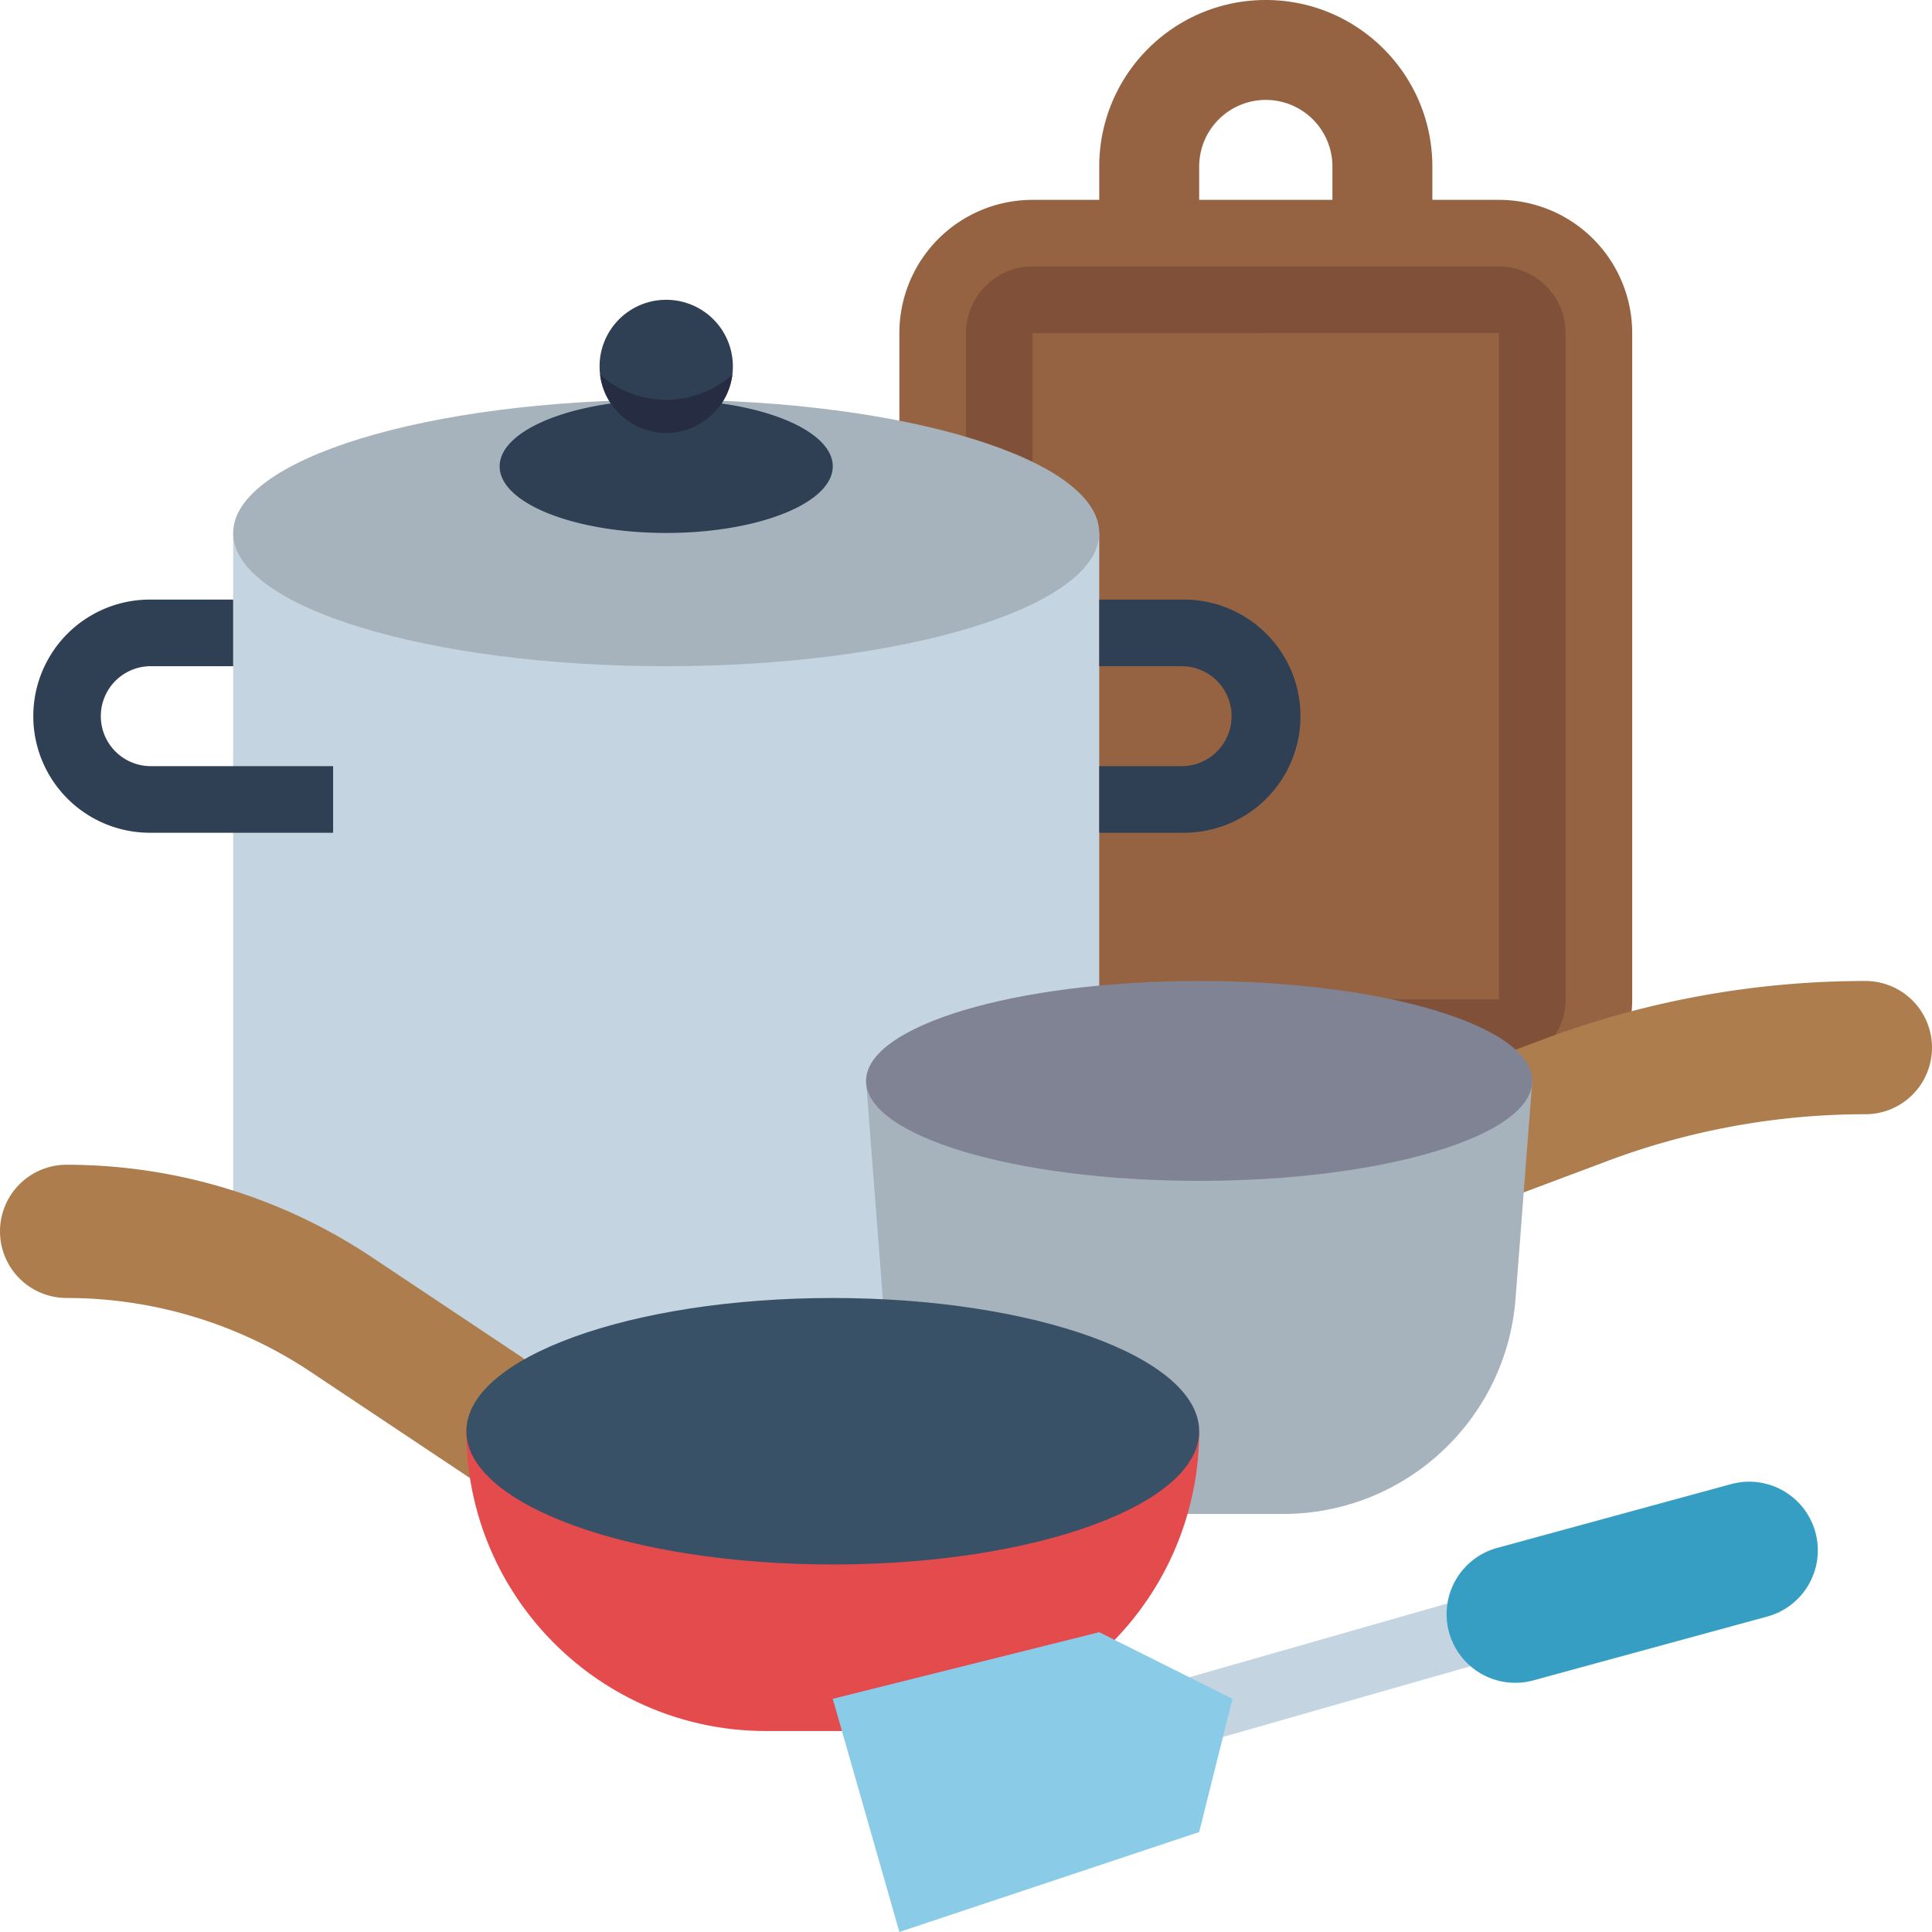
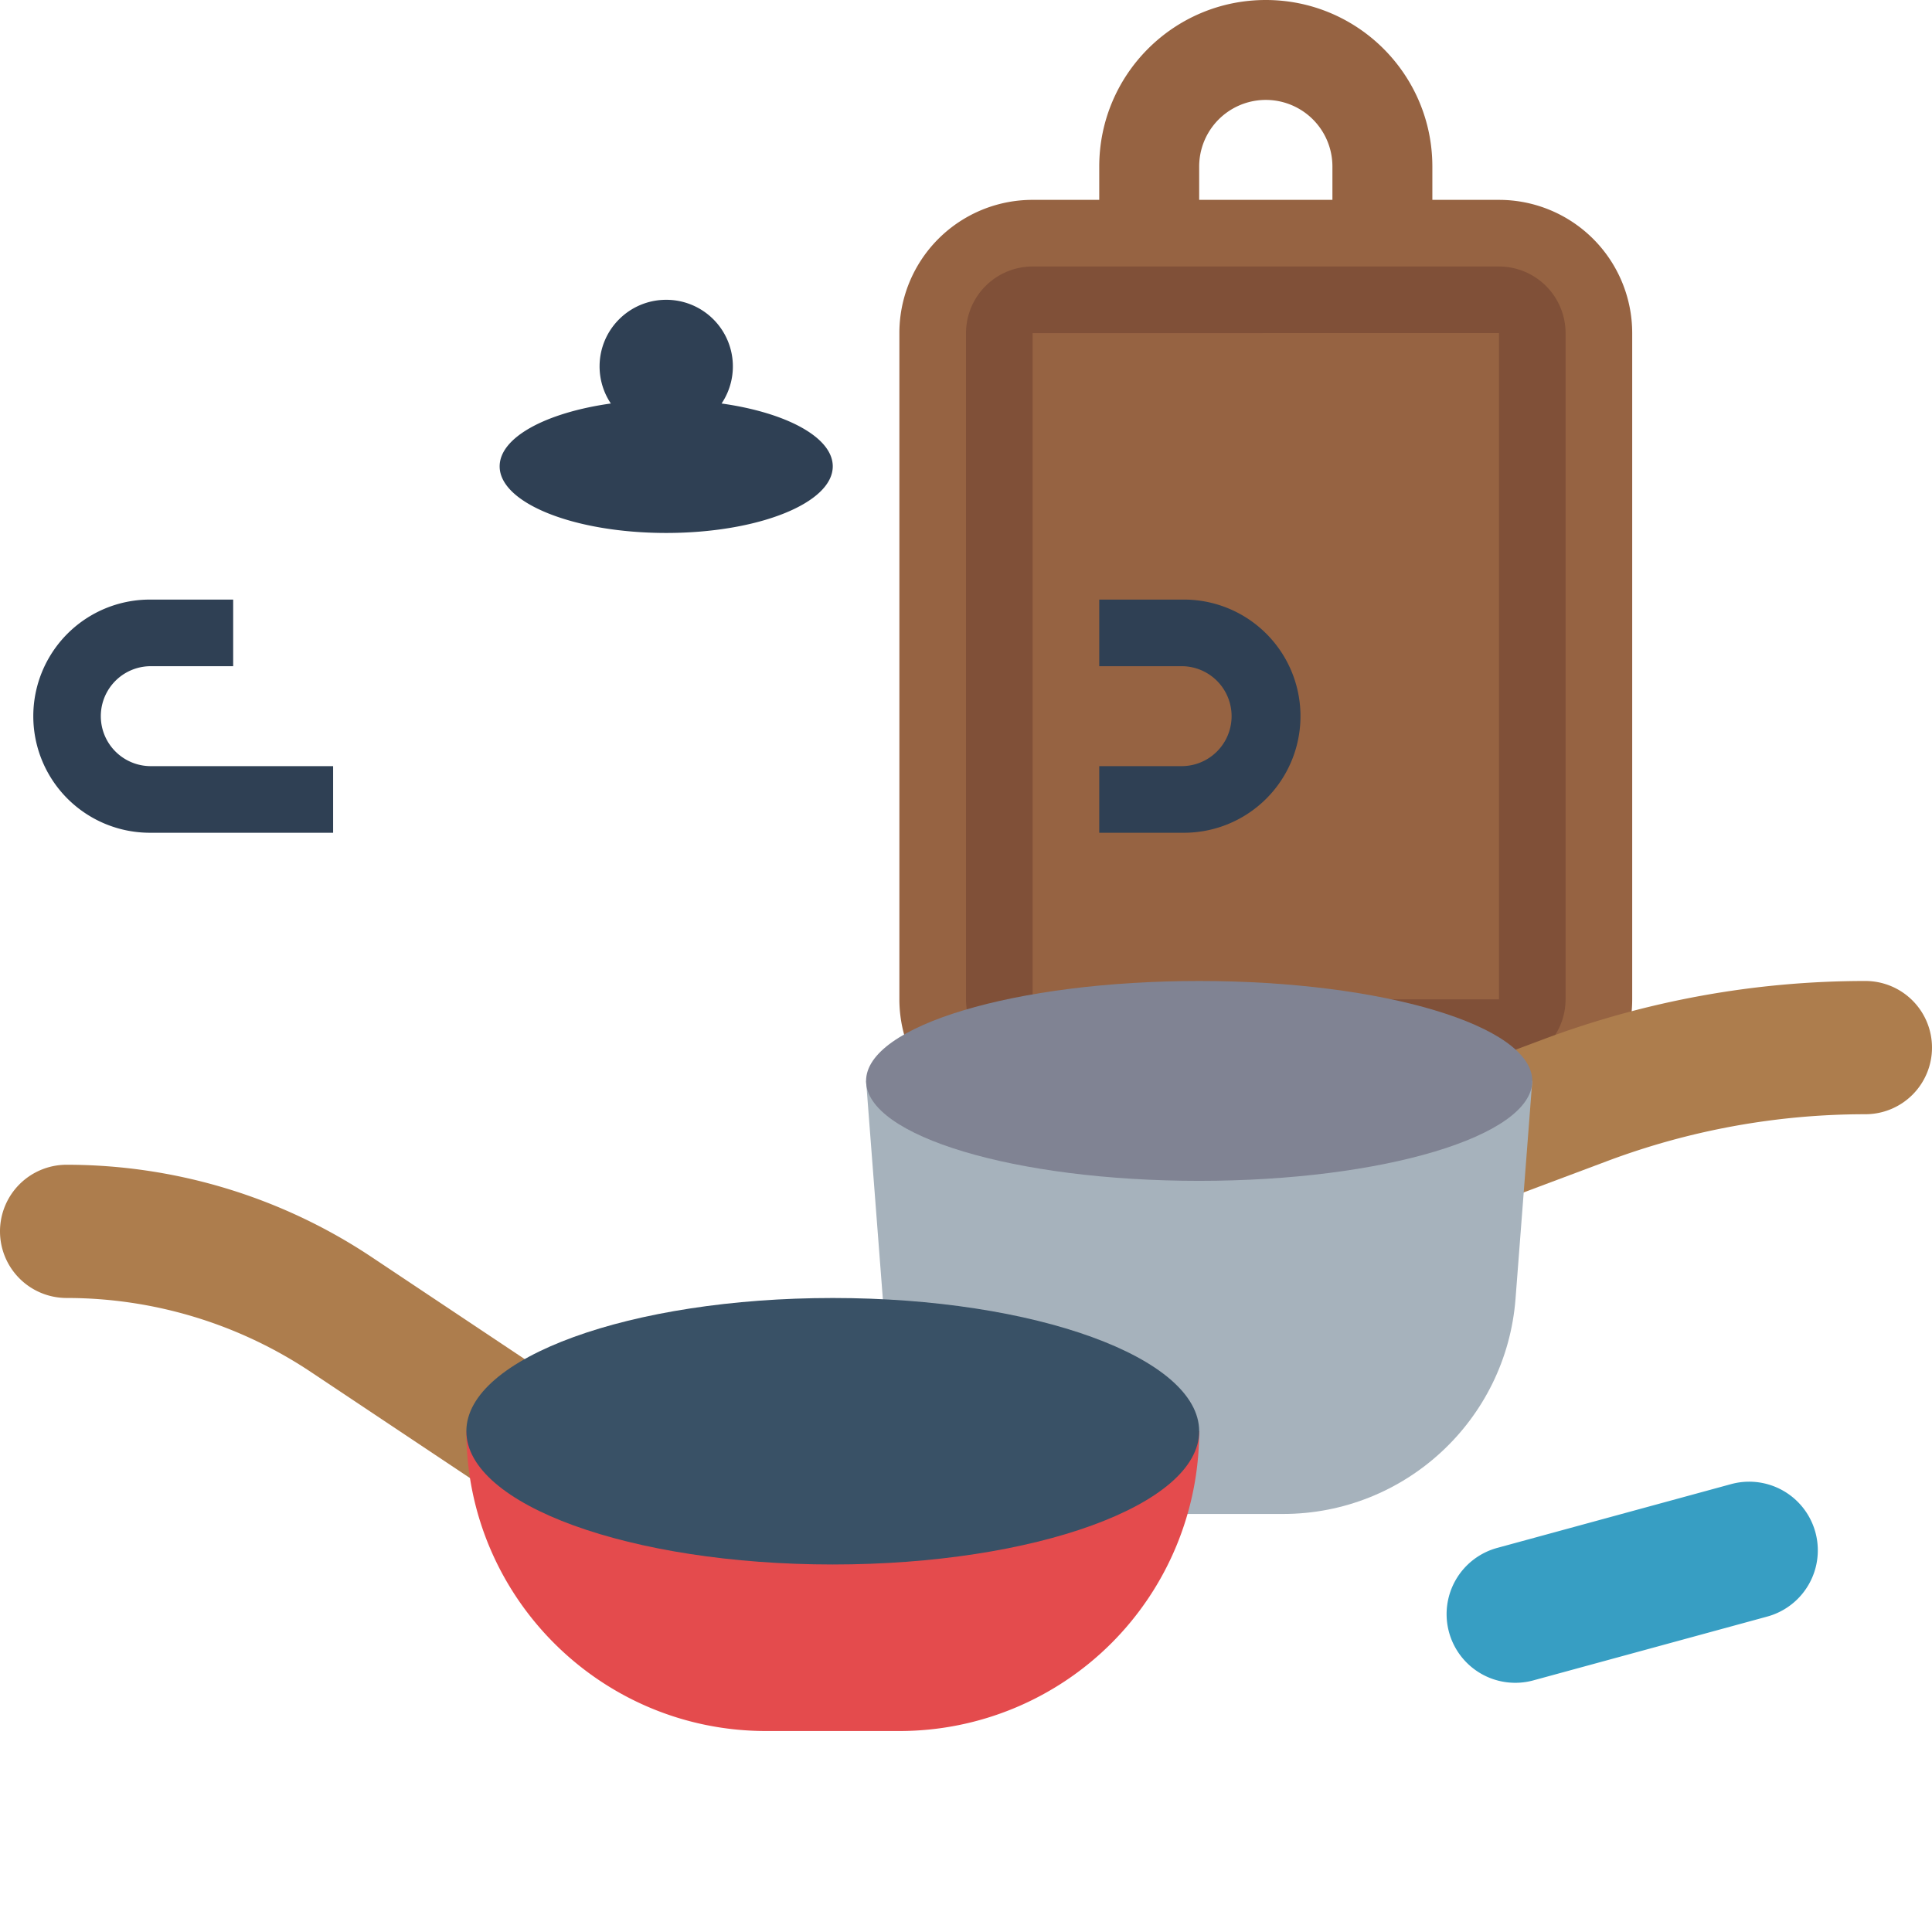
<svg xmlns="http://www.w3.org/2000/svg" fill-rule="evenodd" stroke-linejoin="round" stroke-miterlimit="2" clip-rule="evenodd" viewBox="0 0 120 120">
  <g fill-rule="nonzero">
    <g>
      <path fill="#966342" d="M93.104 12.414h-4.138v-2.07C88.966 4.632 84.335 0 78.62 0S68.276 4.631 68.276 10.345v2.069h-4.138a8.27 8.27 0 0 0-8.276 8.276v41.379a8.276 8.276 0 0 0 8.276 8.276h28.966a8.276 8.276 0 0 0 8.275-8.276v-41.38a8.276 8.276 0 0 0-8.275-8.275zm-10.345 0h-8.276v-2.07a4.137 4.137 0 1 1 8.276 0z" />
      <path fill="#805038" d="M93.104 66.207H64.138A4.143 4.143 0 0 1 60 62.069v-41.38a4.143 4.143 0 0 1 4.138-4.137h28.966a4.143 4.143 0 0 1 4.137 4.138v41.379a4.143 4.143 0 0 1-4.137 4.138zM64.138 20.69v41.379h28.966v-41.38z" />
    </g>
-     <path fill="#c4d4e0" d="M68.276 33.103v43.449c0 4.57-12.042 8.276-26.897 8.276s-26.896-3.706-26.896-8.276V33.103z" />
-     <path fill="#a6b2bc" d="M68.276 33.103c0 4.57-12.042 8.276-26.897 8.276s-26.896-3.705-26.896-8.276 12.042-8.275 26.896-8.275 26.897 3.705 26.897 8.275z" />
    <path fill="#2f4054" d="M20.69 51.724H9.31a7.241 7.241 0 0 1 0-14.483h5.173v4.138H9.31a3.104 3.104 0 0 0 0 6.207h11.38zm52.758 0h-5.172v-4.138h5.172a3.104 3.104 0 0 0 0-6.207h-5.172v-4.138h5.172a7.242 7.242 0 1 1 0 14.483zM37.94 25.062a4.141 4.141 0 0 1-.699-2.303c0-2.286 1.852-4.138 4.138-4.138a4.137 4.137 0 0 1 3.44 6.441c4.022.566 6.905 2.1 6.905 3.904 0 2.285-4.63 4.137-10.345 4.137-5.713 0-10.345-1.852-10.345-4.137 0-1.804 2.883-3.338 6.906-3.904z" />
    <g>
      <path fill="#ad7d4d" d="M120 65.069a4.137 4.137 0 0 0-4.138-4.138 57.019 57.019 0 0 0-20.03 3.633l-6.866 2.574 2.069 8.276 8.802-3.301a45.652 45.652 0 0 1 16.025-2.906A4.137 4.137 0 0 0 120 65.069z" />
      <path fill="#a6b2bc" d="M79.691 94.035H69.274c-7.569 0-13.86-5.827-14.44-13.372l-1.04-13.525h41.379l-1.04 13.525c-.58 7.545-6.873 13.372-14.442 13.372z" />
      <path fill="#808393" d="M95.173 67.138c0 3.428-9.264 6.207-20.69 6.207s-20.69-2.78-20.69-6.207 9.263-6.207 20.69-6.207 20.69 2.78 20.69 6.207z" />
    </g>
    <g>
      <path fill="#ad7d4d" d="M0 76.483a4.137 4.137 0 0 1 4.138-4.138c6.745 0 13.34 1.996 18.952 5.738l10.013 6.676-2.068 8.276L19.3 85.21a27.335 27.335 0 0 0-15.162-4.59A4.137 4.137 0 0 1 0 76.483z" />
      <path fill="#e44b4d" d="M28.966 88.897h45.517a18.62 18.62 0 0 1-18.62 18.62h-8.277c-10.284 0-18.62-8.336-18.62-18.62z" />
      <path fill="#395166" d="M74.483 88.897c0 4.57-10.19 8.276-22.759 8.276s-22.758-3.706-22.758-8.276 10.19-8.276 22.758-8.276 22.759 3.705 22.759 8.276z" />
    </g>
    <g>
-       <path fill="#c4d4e0" d="m70.618 105.108 25.076-7.169 1.138 3.982-25.075 7.167z" />
-       <path fill="#8acce7" d="M51.724 105.517 55.862 120l18.62-6.207 2.07-8.276-8.276-4.138z" />
      <path fill="#379ec3" d="M89.979 101.292a4.265 4.265 0 0 0 5.258 3.08l14.529-3.964a4.263 4.263 0 1 0-2.244-8.227l-14.529 3.963a4.263 4.263 0 0 0-3.014 5.148z" />
    </g>
-     <path fill="#262d43" d="M45.486 23.273a4.14 4.14 0 0 1-8.214 0 6.201 6.201 0 0 0 8.214 0z" />
  </g>
</svg>